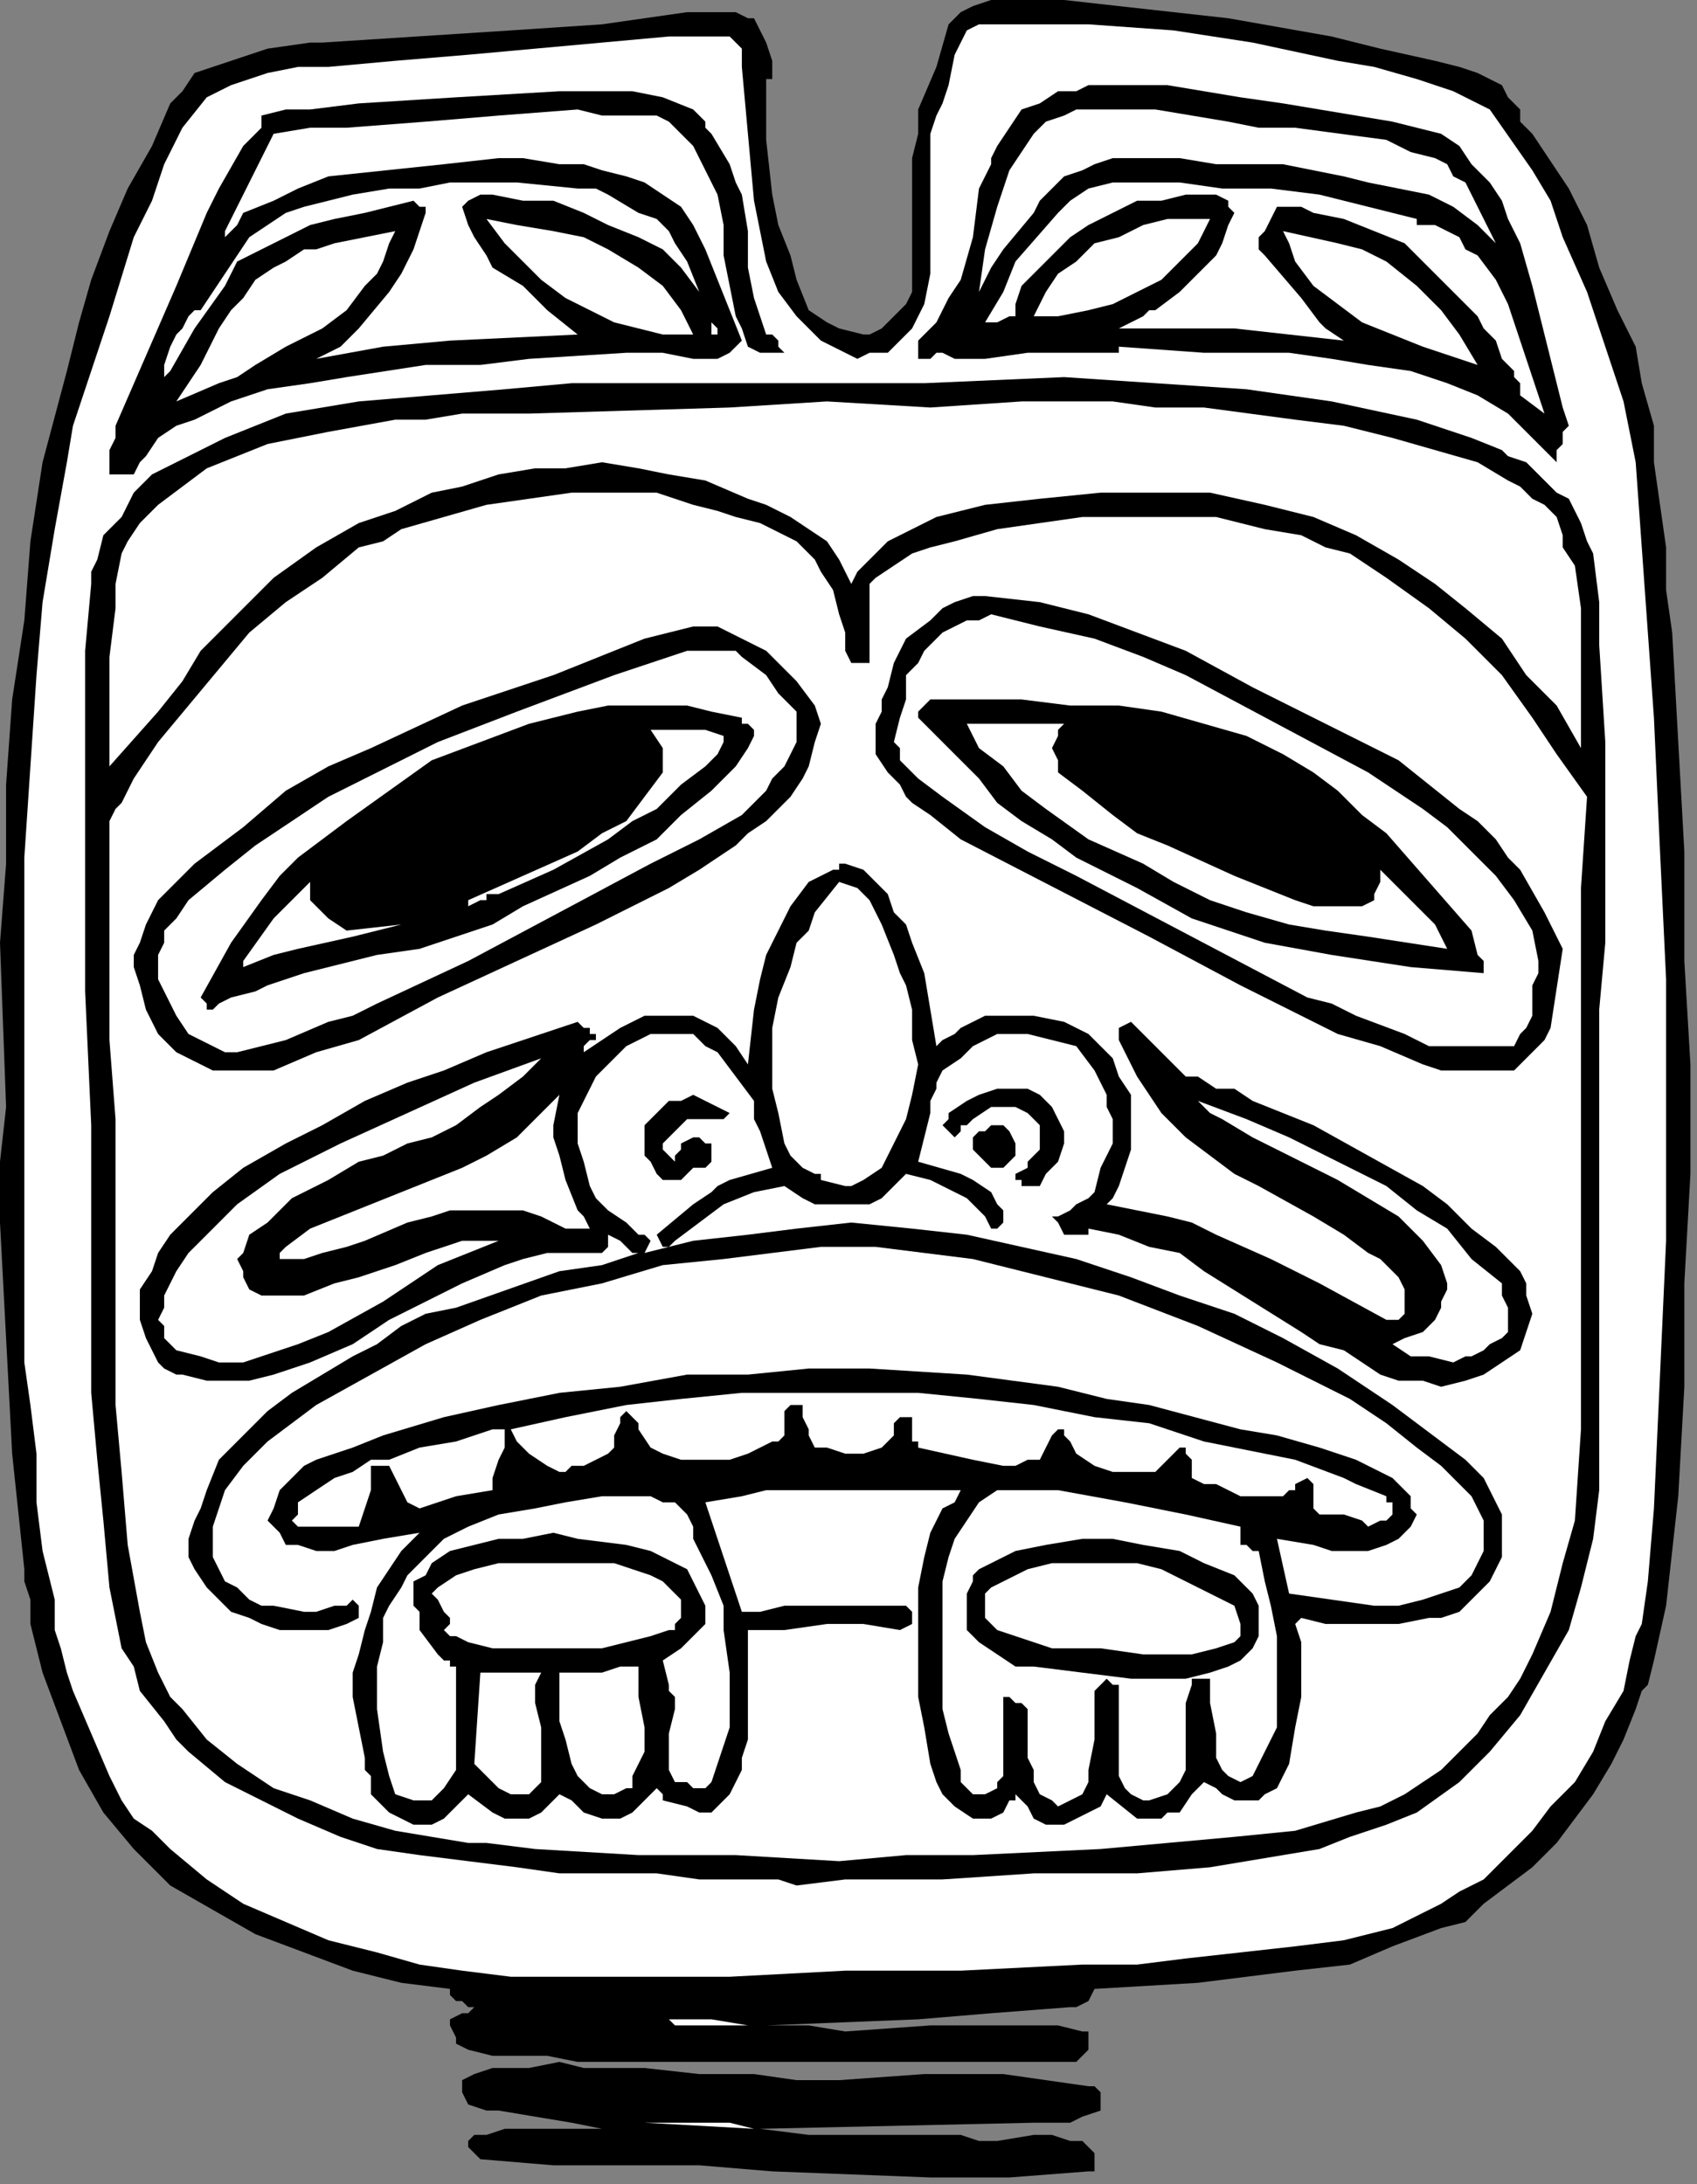
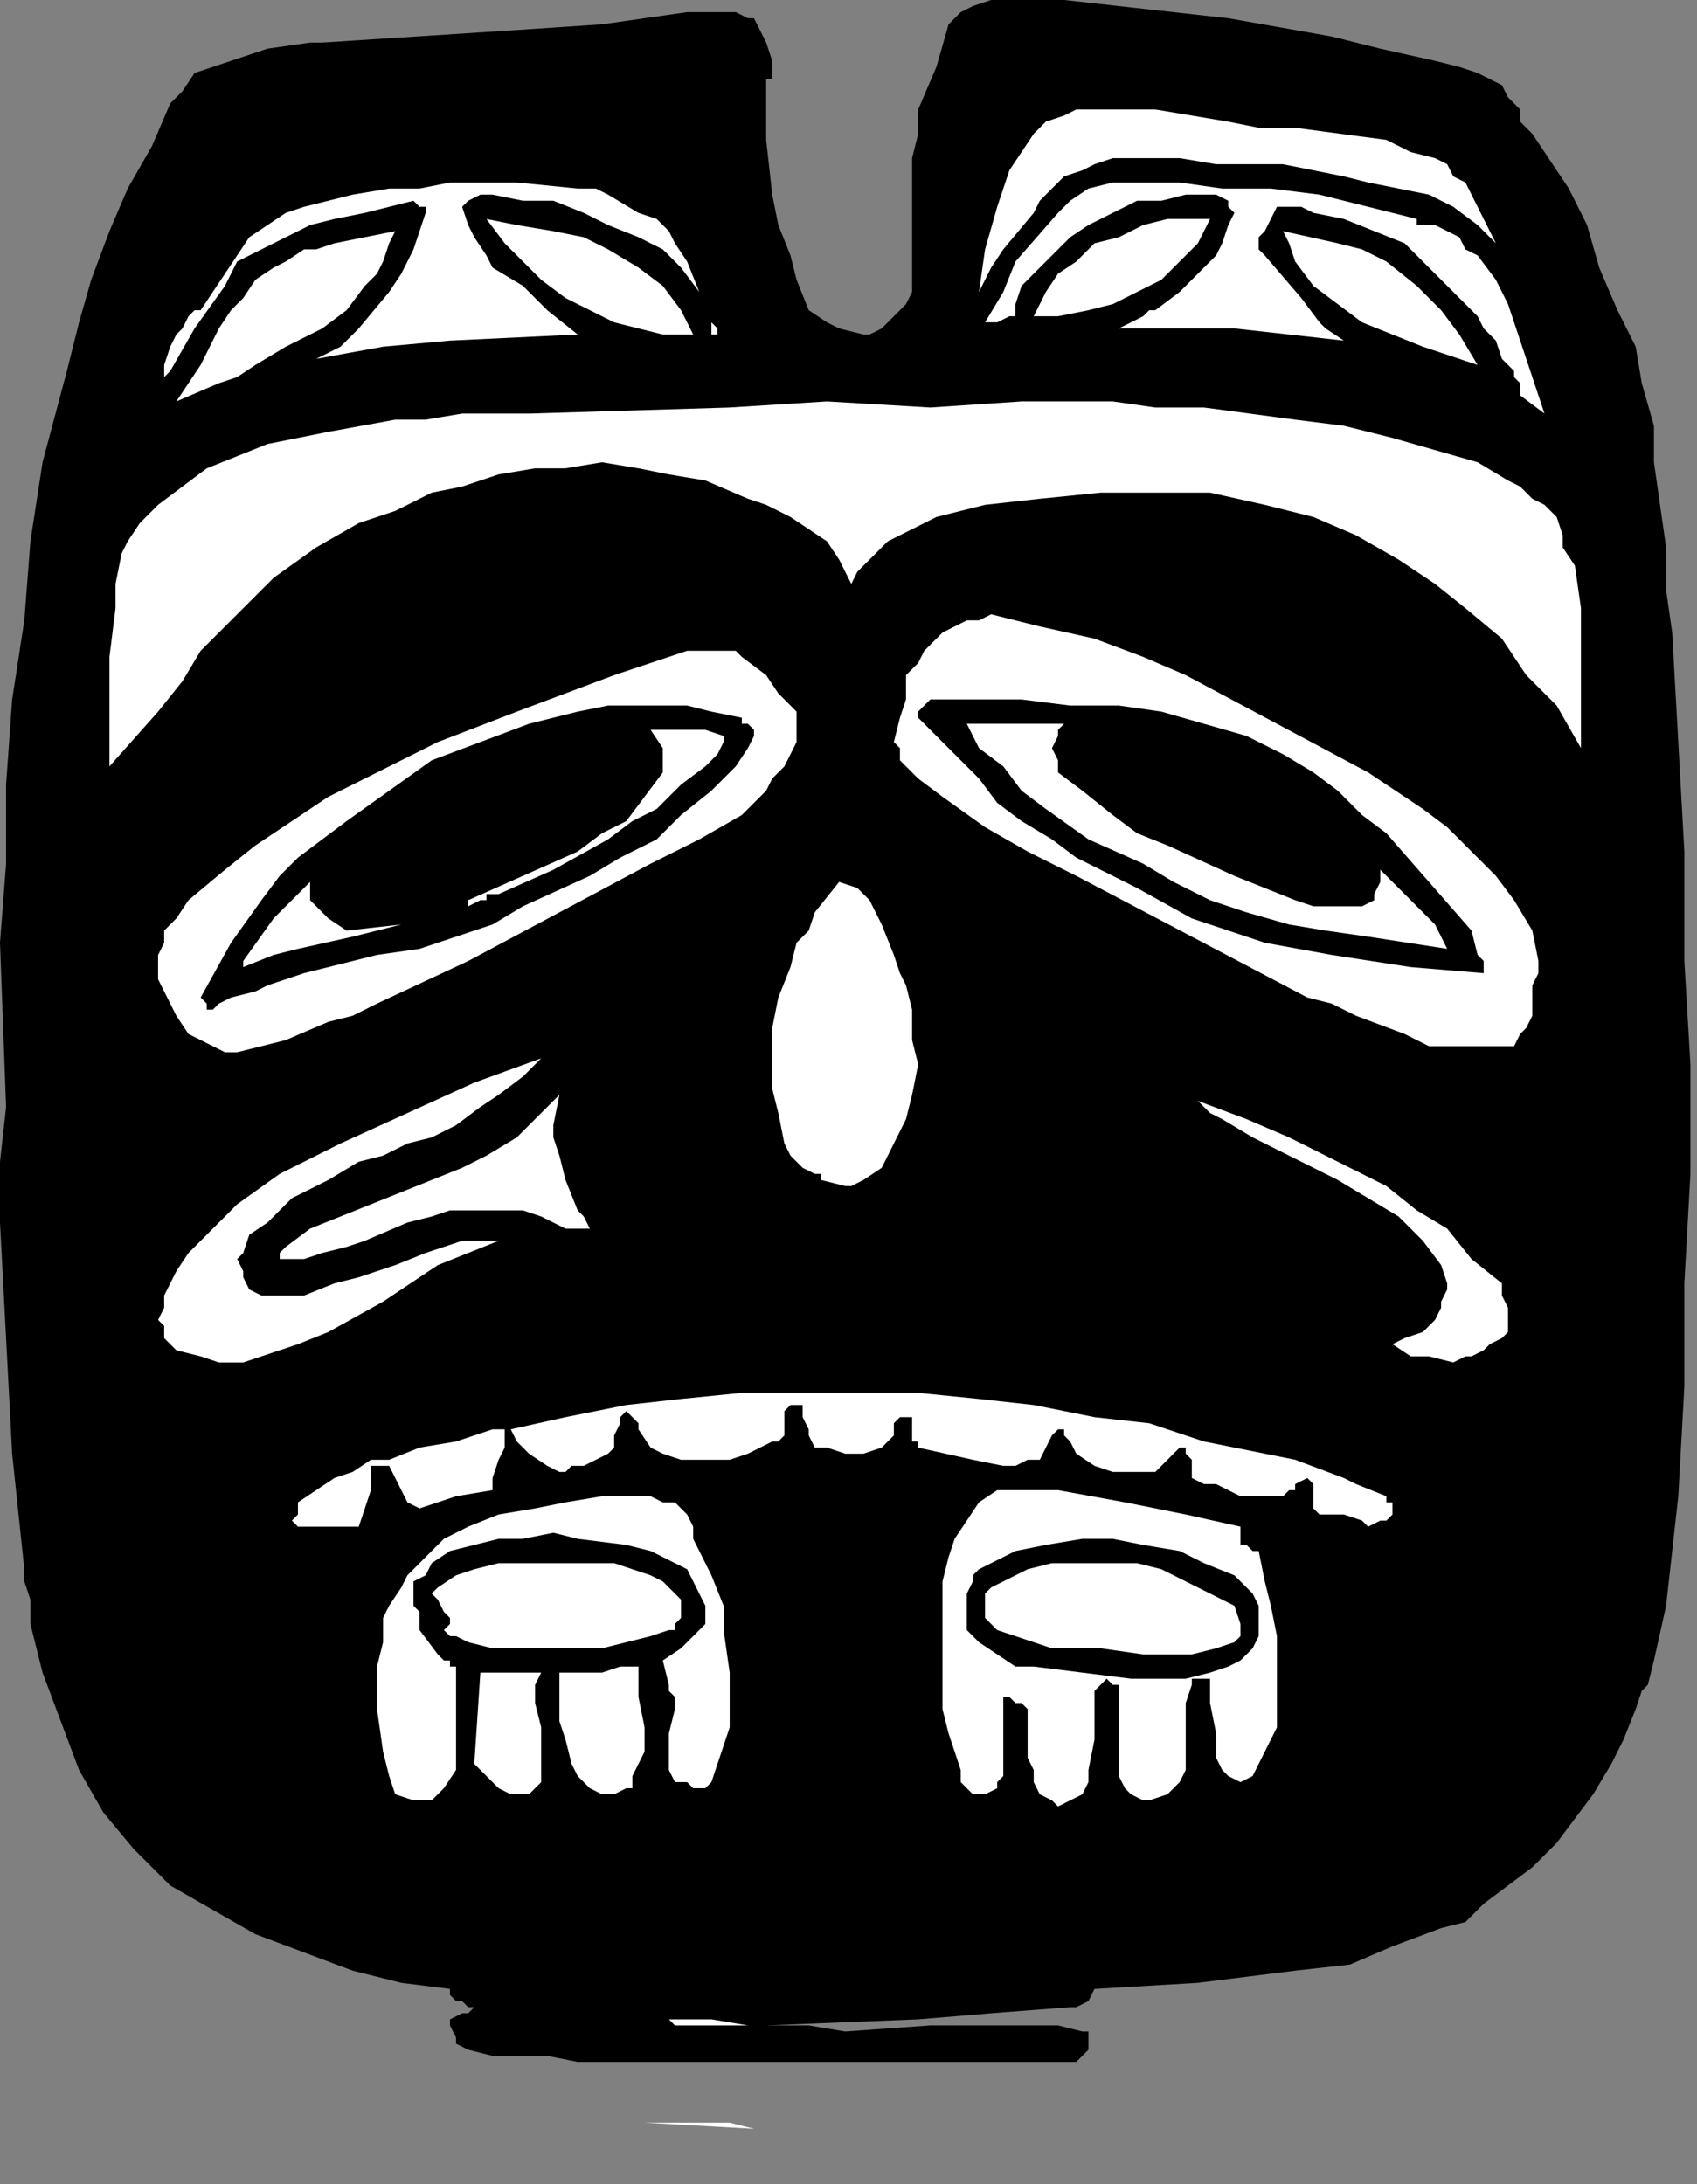
<svg xmlns="http://www.w3.org/2000/svg" xmlns:ns1="http://sodipodi.sourceforge.net/DTD/sodipodi-0.dtd" xmlns:ns2="http://www.inkscape.org/namespaces/inkscape" version="1.0" width="59.037mm" height="75.971mm" id="svg98" ns1:docname="CC003270.WMF">
  <rect width="100%" height="100%" fill="#808080" stroke="none" />
  <ns1:namedview pagecolor="#ffffff" bordercolor="#666666" borderopacity="1" objecttolerance="10" gridtolerance="10" guidetolerance="10" ns2:pageopacity="0" ns2:pageshadow="2" ns2:window-width="640" ns2:window-height="480" id="namedview100" />
  <defs id="defs6">
    <clipPath clipPathUnits="userSpaceOnUse" id="clipWmfPath1">
      <path d="M 0,0 L 223.067,0 L 223.067,287.067 L 0,287.067 z" id="path2" />
    </clipPath>
    <pattern id="WMFhbasepattern" patternUnits="userSpaceOnUse" width="6" height="6" x="0" y="0" />
  </defs>
  <path style="fill:#000000;fill-rule:nonzero;fill-opacity:1;stroke:none;" clip-path="url(#clipWmfPath1)" d="  M 188.687,7.996   L 191.885,8.796   L 194.284,9.596   L 195.883,10.395   L 197.482,11.195   L 198.281,12.794   L 199.881,14.393   L 199.881,15.993   L 200.68,16.792   L 201.48,17.592   L 203.079,19.991   L 204.678,22.39   L 206.277,24.788   L 208.675,29.586   L 210.274,35.184   L 212.673,40.781   L 215.071,45.579   L 215.871,50.377   L 217.47,55.974   L 217.47,60.772   L 219.069,71.967   L 219.069,77.564   L 219.869,83.161   L 220.668,97.555   L 221.468,111.948   L 221.468,126.341   L 222.267,139.935   L 222.267,154.328   L 221.468,168.722   L 221.468,182.315   L 220.668,196.709   L 219.869,203.905   L 219.069,211.102   L 217.47,218.299   L 216.67,221.497   L 215.871,222.297   L 215.071,224.696   L 213.472,228.694   L 211.873,231.892   L 209.475,235.89   L 207.076,239.089   L 204.678,242.287   L 201.48,245.486   L 195.083,250.284   L 192.685,252.683   L 189.487,253.482   L 183.091,255.881   L 177.494,258.28   L 170.298,259.08   L 163.902,259.879   L 157.506,260.679   L 143.914,261.479   L 143.114,263.078   L 141.515,263.877   L 140.716,263.877   L 130.322,264.677   L 120.728,265.477   L 100.74,266.276   L 106.336,266.276   L 111.134,267.076   L 122.327,266.276   L 132.721,266.276   L 137.518,266.276   L 139.117,266.276   L 142.315,267.076   L 143.114,267.076   L 143.114,267.876   L 143.114,269.475   L 142.315,270.274   L 141.515,271.074   L 139.117,271.074   L 136.718,271.074   L 134.32,271.074   L 104.737,271.074   L 75.955,271.074   L 71.957,270.274   L 68.759,270.274   L 64.761,270.274   L 61.563,269.475   L 59.964,268.675   L 59.964,267.876   L 59.165,266.276   L 59.165,265.477   L 59.165,265.477   L 60.764,264.677   L 61.563,264.677   L 62.363,263.877   L 61.563,263.877   L 60.764,263.078   L 59.964,263.078   L 59.165,262.278   L 59.165,261.479   L 52.768,260.679   L 46.372,259.08   L 39.976,256.681   L 33.58,254.282   L 27.983,251.083   L 22.387,247.885   L 17.589,243.087   L 13.592,238.289   L 10.394,232.692   L 7.995,226.295   L 5.597,219.898   L 4.797,216.699   L 3.998,213.501   L 3.998,211.902   L 3.998,210.302   L 3.198,207.903   L 3.198,206.304   L 1.599,191.111   L 0.8,175.918   L 0,160.725   L 0,152.729   L 0.8,145.532   L 0,123.942   L 0.8,113.547   L 0.8,103.152   L 1.599,91.957   L 3.198,81.562   L 3.998,71.167   L 5.597,60.772   L 8.795,48.777   L 10.394,42.38   L 11.993,36.783   L 14.391,30.386   L 16.79,24.788   L 19.988,19.191   L 22.387,13.594   L 23.986,11.994   L 25.585,9.596   L 27.983,8.796   L 30.382,7.996   L 32.78,7.197   L 35.179,6.397   L 40.776,5.597   L 42.375,5.597   L 67.16,3.998   L 79.153,3.199   L 90.346,1.599   L 91.945,1.599   L 93.544,1.599   L 96.742,1.599   L 98.341,2.399   L 99.141,2.399   L 99.94,3.998   L 100.74,5.597   L 101.539,7.996   L 101.539,8.796   L 101.539,9.596   L 101.539,10.395   L 100.74,10.395   L 100.74,18.391   L 101.539,25.588   L 102.339,29.586   L 103.938,33.584   L 104.737,36.783   L 106.336,40.781   L 108.735,42.38   L 110.334,43.18   L 113.532,43.98   L 114.332,43.98   L 115.931,43.18   L 117.53,41.581   L 119.129,39.981   L 119.928,38.382   L 119.928,35.983   L 119.928,31.186   L 119.928,27.187   L 119.928,23.989   L 119.928,20.79   L 120.728,17.592   L 120.728,14.393   L 123.126,8.796   L 124.725,3.199   L 126.324,1.599   L 127.924,0.8   L 130.322,0   L 132.721,0   L 139.916,0   L 147.112,0.8   L 161.503,2.399   L 175.095,4.798   L 181.492,6.397   L 188.687,7.996  z " id="path8" />
-   <path style="fill:#ffffff;fill-rule:nonzero;fill-opacity:1;stroke:none;" clip-path="url(#clipWmfPath1)" d="  M 175.895,7.996   L 180.692,8.796   L 186.289,10.395   L 191.086,11.994   L 195.883,14.393   L 201.48,22.39   L 203.878,26.388   L 205.477,31.186   L 208.675,38.382   L 211.074,45.579   L 213.472,52.775   L 215.071,60.772   L 217.47,94.356   L 218.27,111.948   L 219.069,128.74   L 219.069,146.332   L 219.069,163.124   L 218.27,180.716   L 217.47,198.308   L 216.67,207.903   L 215.871,213.501   L 215.071,215.1   L 214.272,218.299   L 213.472,222.297   L 211.074,226.295   L 209.475,230.293   L 207.076,234.291   L 203.878,237.49   L 201.48,240.688   L 195.083,247.085   L 191.885,248.684   L 189.487,250.284   L 186.289,251.883   L 183.091,253.482   L 176.694,255.082   L 170.298,255.881   L 163.103,256.681   L 155.907,257.48   L 149.511,258.28   L 142.315,258.28   L 126.324,259.08   L 111.134,259.08   L 95.943,259.879   L 79.952,259.879   L 73.556,259.879   L 67.16,259.879   L 60.764,259.08   L 55.167,258.28   L 49.57,256.681   L 43.174,255.082   L 37.578,252.683   L 31.981,250.284   L 27.184,247.085   L 22.387,243.087   L 19.988,240.688   L 17.589,239.089   L 15.99,236.69   L 14.391,233.492   L 9.594,222.297   L 8.795,219.898   L 7.995,216.699   L 7.196,214.3   L 7.196,212.701   L 7.196,210.302   L 5.597,203.905   L 4.797,197.508   L 4.797,191.111   L 3.998,184.714   L 3.198,179.117   L 3.198,173.519   L 3.198,161.525   L 3.198,148.731   L 3.198,137.536   L 3.198,125.542   L 3.198,112.748   L 3.998,100.753   L 4.797,88.759   L 5.597,79.163   L 7.196,69.568   L 8.795,60.772   L 9.594,55.974   L 11.193,51.176   L 14.391,41.581   L 17.589,31.186   L 19.988,26.388   L 21.587,21.59   L 23.986,16.792   L 27.184,12.794   L 30.382,11.195   L 35.179,9.596   L 39.177,8.796   L 43.174,8.796   L 51.969,7.996   L 61.563,7.197   L 79.153,5.597   L 87.947,4.798   L 91.146,4.798   L 95.943,4.798   L 96.742,5.597   L 96.742,5.597   L 97.542,6.397   L 97.542,7.996   L 97.542,8.796   L 98.341,17.592   L 99.141,26.388   L 99.94,30.386   L 100.74,34.384   L 102.339,38.382   L 104.737,41.581   L 107.136,43.98   L 107.935,44.779   L 109.535,45.579   L 111.134,46.378   L 112.733,47.178   L 114.332,46.378   L 116.73,46.378   L 118.329,44.779   L 119.928,43.18   L 120.728,41.581   L 121.527,39.981   L 122.327,35.983   L 122.327,31.985   L 122.327,23.189   L 122.327,19.191   L 122.327,17.592   L 123.126,15.193   L 123.926,13.594   L 124.725,11.195   L 125.525,7.197   L 126.324,5.597   L 127.124,3.998   L 128.723,3.199   L 130.322,3.199   L 131.122,3.199   L 137.518,3.199   L 143.114,3.199   L 154.308,3.998   L 164.702,5.597   L 175.895,7.996  z " id="path10" />
  <path style="fill:#000000;fill-rule:nonzero;fill-opacity:1;stroke:none;" clip-path="url(#clipWmfPath1)" d="  M 183.091,15.993   L 186.289,16.792   L 189.487,17.592   L 191.885,19.191   L 193.484,21.59   L 195.883,23.989   L 197.482,26.388   L 198.281,28.787   L 199.881,31.985   L 201.48,37.583   L 203.079,43.98   L 204.678,50.377   L 205.477,53.575   L 206.277,55.974   L 205.477,56.774   L 205.477,58.373   L 204.678,59.173   L 204.678,60.772   L 201.48,57.573   L 198.281,54.375   L 194.284,51.976   L 190.286,50.377   L 185.489,48.777   L 179.892,47.978   L 175.095,47.178   L 169.499,46.378   L 158.305,46.378   L 147.112,45.579   L 147.112,46.378   L 143.914,46.378   L 140.716,46.378   L 135.119,46.378   L 129.523,47.178   L 127.124,47.178   L 125.525,47.178   L 123.926,46.378   L 123.126,46.378   L 122.327,47.178   L 121.527,47.178   L 121.527,47.178   L 120.728,47.178   L 120.728,46.378   L 120.728,45.579   L 120.728,44.779   L 121.527,43.98   L 122.327,43.18   L 123.126,42.38   L 124.725,39.182   L 126.324,36.783   L 127.924,31.186   L 128.723,24.788   L 130.322,21.59   L 130.322,20.79   L 131.122,19.191   L 134.32,14.393   L 136.718,13.594   L 139.117,11.994   L 141.515,11.994   L 143.114,11.195   L 148.711,11.195   L 153.508,11.195   L 158.305,11.994   L 163.103,12.794   L 168.699,13.594   L 173.496,14.393   L 183.091,15.993  z " id="path12" />
  <path style="fill:#000000;fill-rule:nonzero;fill-opacity:1;stroke:none;" clip-path="url(#clipWmfPath1)" d="  M 93.544,17.592   L 95.943,21.59   L 96.742,23.989   L 97.542,25.588   L 98.341,30.386   L 98.341,35.184   L 99.141,39.182   L 100.74,43.98   L 101.539,43.98   L 102.339,44.779   L 102.339,45.579   L 103.138,46.378   L 102.339,46.378   L 101.539,46.378   L 100.74,46.378   L 99.94,46.378   L 98.341,45.579   L 97.542,43.18   L 96.742,41.581   L 95.943,37.583   L 95.143,33.584   L 95.143,29.586   L 94.344,25.588   L 92.745,22.39   L 91.945,20.79   L 91.146,19.191   L 89.546,17.592   L 87.947,15.993   L 86.348,15.193   L 84.749,15.193   L 81.551,15.193   L 79.153,15.193   L 75.955,14.393   L 65.561,15.193   L 55.967,15.993   L 45.573,16.792   L 40.776,16.792   L 35.978,17.592   L 34.379,20.79   L 32.78,23.989   L 31.181,27.187   L 29.582,30.386   L 29.582,31.186   L 29.582,31.186   L 31.181,29.586   L 31.981,27.987   L 35.978,26.388   L 39.177,24.788   L 43.174,23.189   L 58.365,21.59   L 65.561,20.79   L 68.759,20.79   L 73.556,21.59   L 76.754,21.59   L 79.153,22.39   L 82.351,23.189   L 84.749,23.989   L 87.148,25.588   L 89.546,27.187   L 91.146,29.586   L 92.745,32.785   L 97.542,44.779   L 95.943,46.378   L 94.344,47.178   L 92.745,47.178   L 91.146,47.178   L 87.148,46.378   L 84.749,46.378   L 83.95,46.378   L 82.351,46.378   L 69.558,47.178   L 63.162,47.978   L 55.967,47.978   L 45.573,49.577   L 40.776,50.377   L 35.179,51.176   L 30.382,52.775   L 25.585,55.174   L 23.186,55.974   L 20.788,57.573   L 19.189,59.972   L 18.389,60.772   L 17.589,62.371   L 17.589,62.371   L 15.99,62.371   L 14.391,62.371   L 14.391,61.571   L 14.391,60.772   L 14.391,59.972   L 14.391,59.173   L 15.191,57.573   L 15.191,55.974   L 23.186,37.583   L 27.184,27.987   L 28.783,24.788   L 31.981,19.191   L 33.58,17.592   L 34.379,16.792   L 34.379,15.993   L 34.379,15.193   L 37.578,14.393   L 40.776,14.393   L 47.172,13.594   L 59.964,12.794   L 73.556,11.994   L 80.752,11.994   L 83.15,11.994   L 87.148,12.794   L 91.146,14.393   L 92.745,15.993   L 92.745,16.792   L 93.544,17.592  z " id="path14" />
  <path style="fill:#ffffff;fill-rule:nonzero;fill-opacity:1;stroke:none;" clip-path="url(#clipWmfPath1)" d="  M 182.291,18.391   L 185.489,19.991   L 188.687,20.79   L 190.286,21.59   L 191.086,23.189   L 192.685,23.989   L 193.484,25.588   L 196.682,31.985   L 194.284,29.586   L 191.086,27.187   L 187.888,25.588   L 183.89,24.788   L 179.892,23.989   L 176.694,23.189   L 168.699,21.59   L 163.902,21.59   L 159.904,21.59   L 155.107,20.79   L 150.31,20.79   L 146.313,20.79   L 143.914,21.59   L 142.315,22.39   L 139.916,23.189   L 138.317,24.788   L 136.718,26.388   L 135.919,27.987   L 131.921,32.785   L 130.322,35.184   L 128.723,38.382   L 129.523,32.785   L 131.122,27.187   L 132.721,22.39   L 134.32,19.991   L 135.919,17.592   L 137.518,15.993   L 139.916,15.193   L 141.515,14.393   L 143.914,14.393   L 147.912,14.393   L 151.909,14.393   L 161.503,15.993   L 165.501,16.792   L 167.1,16.792   L 170.298,16.792   L 182.291,18.391  z " id="path16" />
  <path style="fill:#ffffff;fill-rule:nonzero;fill-opacity:1;stroke:none;" clip-path="url(#clipWmfPath1)" d="  M 186.289,28.787   L 186.289,29.586   L 187.088,29.586   L 188.687,29.586   L 190.286,30.386   L 191.885,31.186   L 192.685,32.785   L 194.284,33.584   L 196.682,36.783   L 198.281,39.981   L 200.68,47.178   L 203.079,54.375   L 199.881,51.976   L 199.881,51.176   L 199.881,50.377   L 199.081,49.577   L 199.081,48.777   L 197.482,47.178   L 196.682,44.779   L 195.083,43.18   L 194.284,41.581   L 191.086,38.382   L 187.888,35.184   L 184.69,31.985   L 176.694,28.787   L 172.697,27.987   L 171.098,27.187   L 167.9,27.187   L 167.1,28.787   L 166.301,30.386   L 165.501,31.186   L 165.501,31.985   L 165.501,32.785   L 166.301,33.584   L 171.098,39.182   L 173.496,42.38   L 174.296,43.18   L 176.694,44.779   L 169.499,43.98   L 162.303,43.18   L 147.112,43.18   L 148.711,42.38   L 150.31,41.581   L 151.11,40.781   L 151.909,40.781   L 155.107,38.382   L 156.706,36.783   L 158.305,35.184   L 159.904,33.584   L 160.704,31.985   L 161.503,29.586   L 162.303,27.987   L 161.503,27.187   L 161.503,26.388   L 159.904,25.588   L 155.907,25.588   L 152.709,26.388   L 149.511,26.388   L 146.313,27.987   L 143.114,29.586   L 140.716,31.186   L 138.317,33.584   L 135.919,35.983   L 135.119,36.783   L 134.32,37.583   L 133.52,39.981   L 133.52,41.581   L 132.721,41.581   L 131.122,42.38   L 129.523,42.38   L 131.921,38.382   L 133.52,34.384   L 139.117,27.987   L 139.916,27.187   L 140.716,26.388   L 143.114,24.788   L 146.313,23.989   L 148.711,23.989   L 155.107,23.989   L 160.704,24.788   L 167.1,24.788   L 173.496,25.588   L 179.892,27.187   L 183.091,27.987   L 186.289,28.787  z " id="path18" />
  <path style="fill:#ffffff;fill-rule:nonzero;fill-opacity:1;stroke:none;" clip-path="url(#clipWmfPath1)" d="  M 90.346,34.384   L 91.945,38.382   L 89.546,35.184   L 87.148,32.785   L 83.95,31.186   L 79.952,29.586   L 76.754,27.987   L 72.757,26.388   L 68.759,26.388   L 64.761,25.588   L 63.962,25.588   L 63.962,25.588   L 63.162,25.588   L 61.563,26.388   L 60.764,27.187   L 61.563,29.586   L 62.363,31.186   L 63.962,33.584   L 64.761,35.184   L 68.759,37.583   L 71.957,40.781   L 75.955,43.98   L 59.165,44.779   L 50.37,45.579   L 41.575,47.178   L 43.174,46.378   L 44.773,45.579   L 47.172,43.18   L 51.169,38.382   L 52.768,35.983   L 54.368,32.785   L 55.167,30.386   L 55.967,27.987   L 55.967,27.187   L 55.167,27.187   L 55.167,27.187   L 54.368,26.388   L 47.971,27.987   L 43.974,28.787   L 40.776,29.586   L 37.578,31.186   L 34.379,32.785   L 31.181,34.384   L 30.382,35.983   L 29.582,37.583   L 25.585,43.18   L 22.387,48.777   L 21.587,49.577   L 21.587,48.777   L 21.587,47.978   L 22.387,45.579   L 23.186,43.98   L 23.986,43.18   L 24.785,41.581   L 25.585,40.781   L 26.384,40.781   L 29.582,35.983   L 31.181,33.584   L 32.78,31.186   L 35.179,29.586   L 37.578,27.987   L 39.976,27.187   L 43.174,26.388   L 46.372,25.588   L 51.169,24.788   L 55.167,24.788   L 59.165,23.989   L 67.959,23.989   L 75.955,24.788   L 78.353,24.788   L 79.952,25.588   L 83.95,27.987   L 86.348,28.787   L 87.947,30.386   L 88.747,31.985   L 90.346,34.384  z " id="path20" />
  <path style="fill:#ffffff;fill-rule:nonzero;fill-opacity:1;stroke:none;" clip-path="url(#clipWmfPath1)" d="  M 159.105,28.787   L 157.506,31.985   L 155.107,34.384   L 152.709,36.783   L 149.511,38.382   L 146.313,39.981   L 143.114,40.781   L 139.117,41.581   L 135.919,41.581   L 136.718,39.981   L 137.518,38.382   L 139.117,35.983   L 141.515,34.384   L 143.914,31.985   L 147.112,31.186   L 150.31,29.586   L 153.508,28.787   L 156.706,28.787   L 159.105,28.787  z " id="path22" />
  <path style="fill:#ffffff;fill-rule:nonzero;fill-opacity:1;stroke:none;" clip-path="url(#clipWmfPath1)" d="  M 91.146,43.98   L 87.148,43.98   L 83.95,43.18   L 80.752,42.38   L 77.554,40.781   L 74.356,39.182   L 71.157,36.783   L 68.759,34.384   L 66.36,31.985   L 63.962,28.787   L 67.959,29.586   L 72.757,30.386   L 76.754,31.186   L 79.952,32.785   L 83.95,35.184   L 87.148,37.583   L 89.546,40.781   L 90.346,42.38   L 91.146,43.98  z " id="path24" />
  <path style="fill:#ffffff;fill-rule:nonzero;fill-opacity:1;stroke:none;" clip-path="url(#clipWmfPath1)" d="  M 51.969,30.386   L 51.169,31.985   L 50.37,34.384   L 49.57,35.983   L 47.971,37.583   L 45.573,40.781   L 42.375,43.18   L 37.578,45.579   L 33.58,47.978   L 31.181,49.577   L 28.783,50.377   L 23.186,52.775   L 26.384,47.978   L 28.783,43.18   L 30.382,40.781   L 31.981,39.182   L 33.58,36.783   L 35.978,35.184   L 37.578,34.384   L 39.976,32.785   L 41.575,32.785   L 43.974,31.985   L 47.971,31.186   L 51.969,30.386  z " id="path26" />
  <path style="fill:#ffffff;fill-rule:nonzero;fill-opacity:1;stroke:none;" clip-path="url(#clipWmfPath1)" d="  M 182.291,34.384   L 186.289,37.583   L 189.487,40.781   L 191.885,43.98   L 194.284,47.978   L 187.088,45.579   L 183.091,43.98   L 179.093,42.38   L 175.895,39.981   L 172.697,37.583   L 170.298,34.384   L 169.499,31.985   L 168.699,30.386   L 175.895,31.985   L 179.093,32.785   L 180.692,33.584   L 182.291,34.384  z " id="path28" />
  <path style="fill:#ffffff;fill-rule:nonzero;fill-opacity:1;stroke:none;" clip-path="url(#clipWmfPath1)" d="  M 94.344,43.98   L 93.544,43.98   L 93.544,42.38   L 94.344,43.18   L 94.344,43.98  z " id="path30" />
  <path style="fill:#000000;fill-rule:nonzero;fill-opacity:1;stroke:none;" clip-path="url(#clipWmfPath1)" d="  M 186.289,55.174   L 193.484,57.573   L 197.482,59.173   L 198.281,59.972   L 200.68,60.772   L 203.079,63.171   L 204.678,64.77   L 206.277,65.57   L 207.076,67.169   L 207.876,68.768   L 208.675,71.167   L 209.475,72.766   L 210.274,79.163   L 210.274,84.761   L 211.074,97.555   L 211.074,111.148   L 211.074,123.942   L 210.274,132.738   L 210.274,141.534   L 210.274,159.126   L 210.274,177.518   L 210.274,195.909   L 209.475,202.306   L 208.675,205.505   L 207.876,208.703   L 206.277,214.3   L 203.079,219.898   L 199.881,225.495   L 195.883,230.293   L 191.885,234.291   L 186.289,238.289   L 182.291,239.889   L 177.494,241.488   L 173.496,243.087   L 168.699,243.887   L 159.105,245.486   L 149.511,246.286   L 142.315,246.286   L 135.919,246.286   L 123.926,247.085   L 111.134,247.085   L 104.737,247.885   L 102.339,247.085   L 98.341,247.085   L 91.945,247.085   L 86.348,246.286   L 73.556,246.286   L 67.959,245.486   L 61.563,244.686   L 55.167,243.887   L 49.57,243.087   L 44.773,241.488   L 39.177,239.089   L 34.379,236.69   L 29.582,234.291   L 24.785,230.293   L 23.186,228.694   L 21.587,226.295   L 18.389,222.297   L 17.589,219.098   L 15.99,216.699   L 15.191,212.701   L 14.391,208.703   L 13.592,199.907   L 12.792,191.911   L 11.993,183.115   L 11.993,165.523   L 11.993,156.727   L 11.993,147.931   L 11.193,130.339   L 11.193,112.748   L 11.193,94.356   L 11.193,85.56   L 11.993,76.764   L 11.993,75.165   L 12.792,73.566   L 13.592,70.367   L 15.99,67.968   L 17.589,64.77   L 19.988,62.371   L 23.186,60.772   L 26.384,59.173   L 29.582,57.573   L 33.58,55.974   L 37.578,54.375   L 42.375,53.575   L 47.172,52.775   L 56.766,51.976   L 66.36,51.176   L 75.155,50.377   L 83.95,50.377   L 103.138,50.377   L 121.527,50.377   L 139.916,49.577   L 151.909,50.377   L 163.902,51.176   L 175.095,52.775   L 186.289,55.174  z " id="path32" />
  <path style="fill:#ffffff;fill-rule:nonzero;fill-opacity:1;stroke:none;" clip-path="url(#clipWmfPath1)" d="  M 194.284,60.772   L 198.281,63.171   L 199.881,63.97   L 201.48,65.57   L 203.079,66.369   L 204.678,67.968   L 205.477,70.367   L 205.477,71.967   L 207.076,74.365   L 207.876,79.963   L 207.876,86.36   L 207.876,98.354   L 204.678,92.757   L 200.68,88.759   L 197.482,83.961   L 192.685,79.963   L 188.687,76.764   L 183.89,73.566   L 178.293,70.367   L 172.697,67.968   L 166.301,66.369   L 159.105,64.77   L 151.909,64.77   L 144.714,64.77   L 136.718,65.57   L 129.523,66.369   L 123.126,67.968   L 119.928,69.568   L 116.73,71.167   L 114.332,73.566   L 112.733,75.165   L 111.933,76.764   L 110.334,73.566   L 108.735,71.167   L 106.336,69.568   L 103.938,67.968   L 100.74,66.369   L 98.341,65.57   L 92.745,63.171   L 87.947,62.371   L 83.95,61.571   L 79.153,60.772   L 74.356,61.571   L 70.358,61.571   L 65.561,62.371   L 60.764,63.97   L 56.766,64.77   L 51.969,67.169   L 49.57,67.968   L 47.172,68.768   L 41.575,71.967   L 35.978,75.965   L 31.181,80.762   L 26.384,85.56   L 23.986,89.558   L 20.788,93.557   L 14.391,100.753   L 14.391,86.36   L 15.191,79.963   L 15.191,76.764   L 15.99,72.766   L 16.79,71.167   L 18.389,68.768   L 20.788,66.369   L 23.986,63.97   L 27.184,61.571   L 31.181,59.972   L 35.179,58.373   L 39.177,57.573   L 43.174,56.774   L 51.969,55.174   L 55.967,55.174   L 60.764,54.375   L 69.558,54.375   L 95.943,53.575   L 108.735,52.775   L 122.327,53.575   L 134.32,52.775   L 146.313,52.775   L 151.909,53.575   L 158.305,53.575   L 170.298,55.174   L 176.694,55.974   L 183.091,57.573   L 188.687,59.173   L 194.284,60.772  z " id="path34" />
-   <path style="fill:#ffffff;fill-rule:nonzero;fill-opacity:1;stroke:none;" clip-path="url(#clipWmfPath1)" d="  M 99.94,68.768   L 103.138,70.367   L 104.737,71.167   L 107.136,73.566   L 107.935,75.165   L 109.535,77.564   L 110.334,80.762   L 111.134,83.161   L 111.134,85.56   L 111.933,87.16   L 111.933,87.16   L 112.733,87.16   L 113.532,87.16   L 114.332,87.16   L 114.332,86.36   L 114.332,86.36   L 114.332,84.761   L 114.332,83.161   L 114.332,79.963   L 114.332,77.564   L 114.332,76.764   L 115.131,75.965   L 117.53,74.365   L 119.928,72.766   L 122.327,71.967   L 125.525,71.167   L 131.122,69.568   L 136.718,68.768   L 142.315,67.968   L 148.711,67.968   L 154.308,67.968   L 159.904,67.968   L 166.301,69.568   L 171.098,70.367   L 174.296,71.967   L 177.494,72.766   L 182.291,75.965   L 187.888,79.963   L 192.685,83.961   L 197.482,88.759   L 201.48,94.356   L 204.678,99.154   L 208.675,104.751   L 207.876,116.746   L 207.876,127.941   L 207.876,151.929   L 207.876,175.918   L 207.876,187.913   L 207.076,199.907   L 205.477,205.505   L 203.878,211.902   L 201.48,217.499   L 199.881,220.697   L 198.281,223.096   L 195.883,225.495   L 194.284,227.894   L 189.487,232.692   L 187.088,234.291   L 184.69,235.89   L 181.492,237.49   L 178.293,238.289   L 170.298,240.688   L 162.303,241.488   L 153.508,242.287   L 144.714,243.087   L 127.924,243.887   L 119.129,243.887   L 110.334,244.686   L 96.742,243.887   L 83.95,243.887   L 70.358,243.087   L 63.962,242.287   L 61.563,242.287   L 56.766,241.488   L 51.969,240.688   L 46.372,239.089   L 40.776,236.69   L 35.978,235.091   L 33.58,233.492   L 31.181,231.892   L 27.184,228.694   L 23.986,224.696   L 22.387,223.096   L 20.788,219.898   L 19.189,215.9   L 18.389,211.902   L 16.79,203.106   L 15.99,193.51   L 15.191,184.714   L 15.191,165.523   L 15.191,156.727   L 15.191,152.729   L 15.191,147.132   L 14.391,136.736   L 14.391,127.141   L 14.391,107.95   L 15.191,106.351   L 15.99,105.551   L 16.79,103.952   L 17.589,102.352   L 20.788,97.555   L 24.785,92.757   L 28.783,87.959   L 32.78,83.161   L 37.578,79.163   L 42.375,75.965   L 47.172,71.967   L 50.37,71.167   L 52.768,69.568   L 58.365,67.968   L 63.962,66.369   L 69.558,65.57   L 75.155,64.77   L 80.752,64.77   L 86.348,64.77   L 91.146,66.369   L 94.344,67.169   L 96.742,67.968   L 99.94,68.768  z " id="path36" />
  <path style="fill:#000000;fill-rule:nonzero;fill-opacity:1;stroke:none;" clip-path="url(#clipWmfPath1)" d="  M 155.907,85.56   L 164.702,90.358   L 174.296,95.156   L 179.093,97.555   L 183.89,99.954   L 187.888,103.152   L 191.885,106.351   L 194.284,107.95   L 196.682,110.349   L 198.281,112.748   L 199.881,114.347   L 203.079,119.944   L 205.477,124.742   L 203.878,135.137   L 203.079,136.736   L 201.48,138.336   L 199.081,140.735   L 195.883,140.735   L 192.685,140.735   L 189.487,140.735   L 187.088,139.935   L 181.492,137.536   L 175.895,135.937   L 163.103,129.54   L 151.11,123.143   L 126.324,110.349   L 122.327,107.15   L 119.928,105.551   L 119.129,104.751   L 118.329,103.152   L 116.73,101.553   L 115.131,99.154   L 115.131,95.955   L 115.131,95.156   L 115.931,93.557   L 115.931,91.957   L 116.73,90.358   L 117.53,87.16   L 118.329,85.56   L 119.129,83.961   L 122.327,81.562   L 123.926,79.963   L 125.525,79.163   L 127.924,78.364   L 129.523,78.364   L 136.718,79.163   L 143.114,80.762   L 149.511,83.161   L 155.907,85.56  z " id="path38" />
  <path style="fill:#ffffff;fill-rule:nonzero;fill-opacity:1;stroke:none;" clip-path="url(#clipWmfPath1)" d="  M 179.892,101.553   L 187.088,106.351   L 190.286,108.749   L 193.484,111.948   L 196.682,115.147   L 199.081,118.345   L 201.48,122.343   L 202.279,126.341   L 202.279,127.941   L 201.48,129.54   L 201.48,132.738   L 201.48,133.538   L 200.68,135.137   L 199.881,135.937   L 199.081,137.536   L 195.083,137.536   L 191.885,137.536   L 187.888,137.536   L 184.69,135.937   L 178.293,133.538   L 175.095,131.939   L 171.897,131.139   L 141.515,115.147   L 135.119,111.948   L 129.523,108.749   L 123.926,104.751   L 120.728,102.352   L 118.329,99.954   L 118.329,98.354   L 117.53,97.555   L 118.329,94.356   L 119.129,91.957   L 119.129,88.759   L 120.728,87.16   L 121.527,85.56   L 122.327,84.761   L 123.926,83.161   L 125.525,82.362   L 127.124,81.562   L 128.723,81.562   L 130.322,80.762   L 136.718,82.362   L 143.914,83.961   L 150.31,86.36   L 155.907,88.759   L 167.9,95.156   L 179.892,101.553  z " id="path40" />
  <path style="fill:#000000;fill-rule:nonzero;fill-opacity:1;stroke:none;" clip-path="url(#clipWmfPath1)" d="  M 107.935,95.156   L 107.136,97.555   L 106.336,100.753   L 105.537,102.352   L 103.938,104.751   L 102.339,106.351   L 100.74,107.95   L 98.341,109.549   L 96.742,111.148   L 91.945,114.347   L 87.947,116.746   L 83.15,119.145   L 78.353,121.544   L 67.959,126.341   L 57.566,131.139   L 47.172,136.736   L 41.575,138.336   L 35.978,140.735   L 32.78,140.735   L 29.582,140.735   L 27.983,140.735   L 26.384,139.935   L 24.785,139.135   L 23.186,138.336   L 20.788,135.937   L 19.189,132.738   L 18.389,129.54   L 17.589,127.141   L 17.589,125.542   L 18.389,123.942   L 19.189,121.544   L 20.788,118.345   L 23.186,115.946   L 25.585,113.547   L 28.783,111.148   L 31.981,108.749   L 37.578,103.952   L 43.174,100.753   L 48.771,98.354   L 60.764,92.757   L 72.757,88.759   L 84.749,83.961   L 87.947,83.161   L 91.146,82.362   L 92.745,82.362   L 94.344,82.362   L 95.943,83.161   L 97.542,83.961   L 100.74,85.56   L 103.138,87.959   L 104.737,89.558   L 107.136,92.757   L 107.935,95.156  z " id="path42" />
  <path style="fill:#ffffff;fill-rule:nonzero;fill-opacity:1;stroke:none;" clip-path="url(#clipWmfPath1)" d="  M 104.737,93.557   L 104.737,95.156   L 104.737,97.555   L 103.938,99.154   L 103.138,100.753   L 101.539,102.352   L 100.74,103.952   L 97.542,107.15   L 91.945,110.349   L 85.549,113.547   L 73.556,119.944   L 61.563,126.341   L 49.57,131.939   L 46.372,133.538   L 43.174,134.338   L 37.578,136.736   L 34.379,137.536   L 31.181,138.336   L 29.582,138.336   L 27.983,137.536   L 26.384,136.736   L 24.785,135.937   L 23.186,133.538   L 22.387,131.939   L 21.587,130.339   L 20.788,128.74   L 20.788,127.141   L 20.788,125.542   L 21.587,123.942   L 21.587,122.343   L 23.186,120.744   L 24.785,118.345   L 29.582,114.347   L 33.58,111.148   L 38.377,107.95   L 43.174,104.751   L 47.971,102.352   L 57.566,97.555   L 67.959,93.557   L 80.752,88.759   L 87.947,86.36   L 90.346,85.56   L 95.143,85.56   L 96.742,85.56   L 97.542,86.36   L 100.74,88.759   L 102.339,91.158   L 104.737,93.557  z " id="path44" />
  <path style="fill:#000000;fill-rule:nonzero;fill-opacity:1;stroke:none;" clip-path="url(#clipWmfPath1)" d="  M 168.699,99.154   L 172.697,101.553   L 175.895,103.952   L 179.093,107.15   L 182.291,109.549   L 187.888,115.946   L 193.484,122.343   L 194.284,125.542   L 195.083,126.341   L 195.083,127.141   L 195.083,127.941   L 185.489,127.141   L 175.095,125.542   L 166.301,123.942   L 161.503,122.343   L 156.706,120.744   L 149.511,116.746   L 141.515,112.748   L 138.317,110.349   L 134.32,107.95   L 131.122,105.551   L 128.723,102.352   L 124.725,98.354   L 120.728,94.356   L 120.728,93.557   L 121.527,92.757   L 122.327,91.957   L 134.32,91.957   L 140.716,92.757   L 147.112,92.757   L 152.709,93.557   L 158.305,95.156   L 163.902,96.755   L 168.699,99.154  z " id="path46" />
  <path style="fill:#000000;fill-rule:nonzero;fill-opacity:1;stroke:none;" clip-path="url(#clipWmfPath1)" d="  M 97.542,94.356   L 97.542,95.156   L 98.341,95.156   L 99.141,95.955   L 99.141,96.755   L 98.341,98.354   L 96.742,100.753   L 93.544,103.952   L 89.546,107.15   L 86.348,110.349   L 81.551,112.748   L 77.554,115.147   L 68.759,119.145   L 64.761,121.544   L 59.964,123.143   L 55.167,124.742   L 49.57,125.542   L 39.976,127.941   L 35.179,129.54   L 33.58,130.339   L 30.382,131.139   L 28.783,131.939   L 27.983,132.738   L 27.184,132.738   L 27.184,131.939   L 26.384,131.139   L 30.382,123.942   L 34.379,118.345   L 36.778,115.147   L 39.177,112.748   L 42.375,110.349   L 45.573,107.95   L 51.169,103.952   L 56.766,99.954   L 63.162,97.555   L 69.558,95.156   L 72.757,94.356   L 75.955,93.557   L 79.952,92.757   L 83.15,92.757   L 86.348,92.757   L 90.346,92.757   L 93.544,93.557   L 97.542,94.356  z " id="path48" />
  <path style="fill:#ffffff;fill-rule:nonzero;fill-opacity:1;stroke:none;" clip-path="url(#clipWmfPath1)" d="  M 139.916,95.156   L 139.117,95.955   L 139.117,96.755   L 138.317,98.354   L 139.117,99.954   L 139.117,101.553   L 142.315,103.952   L 146.313,107.15   L 149.511,109.549   L 153.508,111.148   L 162.303,115.147   L 170.298,118.345   L 172.697,119.145   L 175.095,119.145   L 178.293,119.145   L 179.093,119.145   L 180.692,118.345   L 180.692,117.545   L 181.492,115.946   L 181.492,114.347   L 186.289,119.145   L 188.687,121.544   L 190.286,124.742   L 179.892,123.143   L 174.296,122.343   L 169.499,121.544   L 163.902,119.944   L 159.105,118.345   L 154.308,115.946   L 150.31,113.547   L 143.114,110.349   L 137.518,106.351   L 134.32,103.952   L 131.921,100.753   L 128.723,98.354   L 127.124,95.156   L 133.52,95.156   L 136.718,95.156   L 137.518,95.156   L 139.916,95.156  z " id="path50" />
  <path style="fill:#ffffff;fill-rule:nonzero;fill-opacity:1;stroke:none;" clip-path="url(#clipWmfPath1)" d="  M 95.143,96.755   L 95.143,97.555   L 94.344,99.154   L 93.544,99.954   L 92.745,100.753   L 89.546,103.152   L 86.348,106.351   L 83.15,107.95   L 79.952,110.349   L 72.757,114.347   L 65.561,117.545   L 64.761,117.545   L 63.962,117.545   L 63.962,118.345   L 63.162,118.345   L 61.563,119.145   L 61.563,118.345   L 68.759,115.147   L 75.955,111.948   L 79.153,109.549   L 82.351,107.95   L 84.749,104.751   L 87.148,101.553   L 87.148,99.954   L 87.148,98.354   L 85.549,95.955   L 90.346,95.955   L 92.745,95.955   L 95.143,96.755  z " id="path52" />
  <path style="fill:#000000;fill-rule:nonzero;fill-opacity:1;stroke:none;" clip-path="url(#clipWmfPath1)" d="  M 121.527,127.941   L 122.327,132.738   L 123.126,137.536   L 123.926,136.736   L 125.525,135.937   L 126.324,135.137   L 127.924,134.338   L 129.523,133.538   L 131.921,133.538   L 133.52,133.538   L 135.919,133.538   L 139.916,134.338   L 143.114,135.937   L 144.714,137.536   L 146.313,139.135   L 147.112,141.534   L 148.711,143.933   L 148.711,146.332   L 148.711,148.731   L 148.711,151.13   L 147.912,153.529   L 147.112,155.928   L 146.313,157.527   L 145.513,158.326   L 149.511,159.126   L 153.508,159.926   L 156.706,160.725   L 159.904,162.325   L 167.1,165.523   L 173.496,168.722   L 182.291,173.519   L 183.091,173.519   L 183.89,173.519   L 184.69,172.72   L 184.69,171.92   L 184.69,171.121   L 184.69,169.521   L 183.89,167.922   L 181.492,165.523   L 179.892,164.723   L 176.694,162.325   L 172.697,159.926   L 165.501,155.928   L 162.303,154.328   L 159.105,151.929   L 155.907,149.531   L 152.709,146.332   L 151.11,143.933   L 149.511,141.534   L 147.112,136.736   L 147.112,135.937   L 147.112,135.137   L 148.711,134.338   L 150.31,135.937   L 151.909,137.536   L 153.508,139.135   L 155.107,140.735   L 155.907,141.534   L 157.506,141.534   L 159.904,143.134   L 162.303,143.134   L 164.702,144.733   L 172.697,147.931   L 179.892,151.929   L 187.088,155.928   L 190.286,158.326   L 193.484,161.525   L 196.682,163.924   L 198.281,165.523   L 199.881,167.122   L 200.68,168.722   L 200.68,170.321   L 201.48,172.72   L 200.68,175.119   L 199.881,177.518   L 197.482,179.117   L 195.083,180.716   L 192.685,181.516   L 189.487,182.315   L 187.088,181.516   L 183.89,181.516   L 181.492,180.716   L 176.694,177.518   L 173.496,176.718   L 171.098,175.119   L 164.702,171.121   L 158.305,167.122   L 155.107,164.723   L 151.11,163.924   L 147.112,162.325   L 143.114,161.525   L 143.114,162.325   L 142.315,162.325   L 142.315,162.325   L 141.515,162.325   L 140.716,162.325   L 139.916,162.325   L 139.117,160.725   L 139.117,160.725   L 138.317,159.926   L 139.117,159.926   L 140.716,159.126   L 141.515,158.326   L 143.114,157.527   L 143.914,156.727   L 144.714,153.529   L 146.313,150.33   L 146.313,148.731   L 146.313,147.132   L 145.513,145.532   L 145.513,143.933   L 143.914,140.735   L 141.515,137.536   L 138.317,136.736   L 135.119,135.937   L 132.721,135.937   L 131.122,135.937   L 129.523,136.736   L 127.924,137.536   L 126.324,139.135   L 123.926,140.735   L 123.126,142.334   L 123.126,143.134   L 122.327,144.733   L 122.327,146.332   L 120.728,152.729   L 126.324,154.328   L 127.924,155.128   L 130.322,156.727   L 131.122,158.326   L 131.921,159.126   L 131.921,159.926   L 131.921,160.725   L 131.122,161.525   L 130.322,161.525   L 129.523,159.926   L 127.924,158.326   L 127.124,157.527   L 125.525,156.727   L 122.327,155.128   L 119.129,154.328   L 117.53,155.928   L 115.931,157.527   L 114.332,158.326   L 111.933,158.326   L 109.535,158.326   L 107.136,158.326   L 105.537,157.527   L 103.138,155.928   L 99.141,156.727   L 95.143,158.326   L 91.945,160.725   L 88.747,163.124   L 87.947,163.924   L 87.148,163.924   L 86.348,162.325   L 91.146,158.326   L 93.544,156.727   L 94.344,155.928   L 95.943,155.128   L 101.539,153.529   L 99.94,148.731   L 99.141,147.132   L 99.141,144.733   L 96.742,141.534   L 94.344,138.336   L 92.745,137.536   L 91.146,135.937   L 88.747,135.937   L 87.148,135.937   L 85.549,135.937   L 83.95,136.736   L 82.351,137.536   L 80.752,139.135   L 78.353,141.534   L 76.754,144.733   L 75.955,146.332   L 75.955,148.731   L 75.955,150.33   L 76.754,152.729   L 77.554,155.928   L 78.353,157.527   L 79.952,159.126   L 82.351,160.725   L 83.95,162.325   L 84.749,162.325   L 85.549,163.124   L 84.749,164.723   L 91.146,163.124   L 98.341,162.325   L 104.737,161.525   L 111.933,160.725   L 119.928,161.525   L 127.124,162.325   L 134.32,163.924   L 141.515,165.523   L 148.711,167.922   L 155.107,170.321   L 162.303,172.72   L 168.699,175.918   L 175.895,179.916   L 183.091,184.714   L 189.487,189.512   L 192.685,191.911   L 195.083,194.31   L 196.682,197.508   L 197.482,199.108   L 197.482,199.907   L 197.482,201.506   L 197.482,203.106   L 197.482,204.705   L 196.682,206.304   L 195.883,207.903   L 194.284,209.503   L 193.484,210.302   L 191.885,211.902   L 189.487,212.701   L 187.888,212.701   L 183.89,213.501   L 177.494,213.501   L 174.296,213.501   L 171.098,212.701   L 170.298,213.501   L 171.098,215.9   L 171.098,218.299   L 171.098,223.096   L 170.298,227.095   L 169.499,231.892   L 168.699,233.492   L 167.9,235.091   L 166.301,235.89   L 165.501,236.69   L 163.902,236.69   L 162.303,236.69   L 160.704,235.89   L 159.904,235.091   L 158.305,234.291   L 156.706,235.89   L 155.107,238.289   L 153.508,238.289   L 152.709,239.089   L 151.11,239.089   L 149.511,239.089   L 145.513,235.89   L 144.714,237.49   L 143.114,238.289   L 139.916,239.889   L 137.518,239.889   L 135.919,239.089   L 135.119,237.49   L 133.52,235.89   L 133.52,236.69   L 132.721,236.69   L 131.921,238.289   L 130.322,239.089   L 128.723,239.089   L 128.723,239.089   L 127.924,239.089   L 125.525,237.49   L 123.926,235.89   L 123.126,234.291   L 122.327,231.892   L 121.527,227.095   L 120.728,223.096   L 120.728,215.9   L 120.728,211.902   L 120.728,208.703   L 121.527,204.705   L 122.327,201.506   L 123.926,198.308   L 125.525,197.508   L 126.324,195.909   L 126.324,195.909   L 108.735,195.909   L 100.74,195.909   L 97.542,196.709   L 92.745,197.508   L 95.143,204.705   L 97.542,211.902   L 99.94,211.902   L 103.138,211.102   L 107.935,211.102   L 118.329,211.102   L 119.129,211.102   L 119.928,211.902   L 119.928,212.701   L 119.928,213.501   L 118.329,214.3   L 113.532,213.501   L 108.735,213.501   L 103.138,214.3   L 98.341,214.3   L 98.341,219.098   L 98.341,223.896   L 98.341,228.694   L 97.542,231.093   L 97.542,232.692   L 95.943,235.89   L 95.143,236.69   L 94.344,237.49   L 93.544,238.289   L 91.945,238.289   L 90.346,237.49   L 87.148,236.69   L 87.148,235.89   L 86.348,235.091   L 85.549,235.89   L 83.95,237.49   L 83.15,238.289   L 81.551,239.089   L 79.153,239.089   L 76.754,238.289   L 75.155,236.69   L 73.556,235.89   L 72.757,236.69   L 71.157,238.289   L 69.558,239.089   L 67.959,239.089   L 66.36,239.089   L 64.761,238.289   L 61.563,235.89   L 59.964,237.49   L 58.365,239.089   L 56.766,239.889   L 55.167,239.889   L 54.368,239.889   L 52.768,239.089   L 51.169,238.289   L 50.37,237.49   L 48.771,235.89   L 48.771,234.291   L 48.771,233.492   L 47.971,232.692   L 47.971,231.093   L 46.372,223.096   L 46.372,219.898   L 47.172,217.499   L 47.971,214.3   L 48.771,211.902   L 49.57,208.703   L 51.169,206.304   L 52.768,203.905   L 55.167,201.506   L 50.37,202.306   L 46.372,203.106   L 43.974,203.905   L 41.575,203.905   L 39.177,203.106   L 37.578,203.106   L 36.778,201.506   L 35.978,200.707   L 35.179,199.907   L 35.978,198.308   L 36.778,195.909   L 38.377,194.31   L 39.976,192.71   L 41.575,191.911   L 46.372,190.312   L 50.37,188.712   L 58.365,186.313   L 65.561,184.714   L 73.556,183.115   L 81.551,182.315   L 90.346,180.716   L 98.341,180.716   L 106.336,179.916   L 114.332,179.916   L 127.124,180.716   L 139.117,182.315   L 145.513,183.915   L 151.11,184.714   L 163.103,187.913   L 167.9,188.712   L 173.496,190.312   L 178.293,191.911   L 183.091,194.31   L 185.489,196.709   L 185.489,198.308   L 186.289,199.108   L 185.489,200.707   L 184.69,201.506   L 183.89,202.306   L 182.291,203.106   L 179.892,203.905   L 177.494,203.905   L 175.095,203.905   L 172.697,203.106   L 167.9,202.306   L 169.499,209.503   L 175.095,210.302   L 180.692,211.102   L 183.89,211.102   L 187.088,210.302   L 189.487,209.503   L 191.885,208.703   L 193.484,207.104   L 194.284,205.505   L 195.083,203.905   L 195.083,201.506   L 195.083,199.907   L 194.284,198.308   L 193.484,196.709   L 191.885,195.109   L 189.487,192.71   L 186.289,190.312   L 182.291,187.113   L 177.494,183.915   L 167.9,179.117   L 157.506,174.319   L 147.112,170.321   L 140.716,168.722   L 134.32,167.122   L 127.924,165.523   L 121.527,164.723   L 115.131,163.924   L 107.935,163.924   L 101.539,164.723   L 95.143,165.523   L 87.148,166.323   L 79.153,168.722   L 71.157,170.321   L 63.162,173.519   L 55.967,176.718   L 48.771,180.716   L 41.575,184.714   L 35.179,189.512   L 31.981,192.71   L 29.582,195.909   L 28.783,198.308   L 27.983,200.707   L 27.983,202.306   L 27.983,204.705   L 28.783,206.304   L 29.582,207.903   L 31.181,208.703   L 32.78,210.302   L 34.379,211.102   L 35.978,211.102   L 39.976,211.902   L 41.575,211.902   L 43.974,211.102   L 45.573,211.102   L 46.372,210.302   L 47.172,211.102   L 47.172,211.902   L 47.172,211.902   L 47.172,212.701   L 45.573,213.501   L 43.174,214.3   L 41.575,214.3   L 39.177,214.3   L 36.778,214.3   L 34.379,213.501   L 32.78,212.701   L 30.382,211.902   L 28.783,210.302   L 27.184,208.703   L 25.585,206.304   L 24.785,204.705   L 24.785,202.306   L 25.585,199.907   L 26.384,198.308   L 27.184,195.909   L 28.783,191.911   L 31.981,188.712   L 35.179,185.514   L 38.377,183.115   L 42.375,180.716   L 46.372,178.317   L 49.57,176.718   L 52.768,174.319   L 55.967,172.72   L 59.964,171.92   L 73.556,167.122   L 79.153,166.323   L 81.551,165.523   L 83.95,164.723   L 83.15,164.723   L 82.351,163.924   L 81.551,163.124   L 79.952,162.325   L 79.952,163.924   L 79.153,164.723   L 77.554,164.723   L 76.754,164.723   L 74.356,164.723   L 72.757,164.723   L 71.957,164.723   L 68.759,165.523   L 66.36,166.323   L 60.764,168.722   L 55.967,171.121   L 51.169,173.519   L 46.372,176.718   L 40.776,179.117   L 35.978,180.716   L 32.78,181.516   L 29.582,181.516   L 27.184,181.516   L 23.986,180.716   L 23.186,180.716   L 21.587,179.916   L 20.788,179.117   L 19.988,177.518   L 19.189,175.918   L 18.389,173.519   L 18.389,171.92   L 18.389,169.521   L 19.988,167.122   L 20.788,164.723   L 22.387,162.325   L 23.986,160.725   L 27.983,156.727   L 31.981,153.529   L 37.578,150.33   L 42.375,147.931   L 47.971,144.733   L 53.568,142.334   L 58.365,140.735   L 63.962,138.336   L 75.955,134.338   L 76.754,135.137   L 77.554,135.137   L 77.554,135.937   L 78.353,135.937   L 78.353,136.736   L 77.554,136.736   L 76.754,137.536   L 76.754,138.336   L 79.153,136.736   L 81.551,135.137   L 84.749,133.538   L 85.549,133.538   L 87.148,133.538   L 89.546,133.538   L 91.146,133.538   L 92.745,134.338   L 94.344,135.137   L 96.742,137.536   L 98.341,139.935   L 99.141,132.738   L 99.94,128.74   L 100.74,125.542   L 102.339,122.343   L 103.938,119.145   L 106.336,115.946   L 109.535,114.347   L 110.334,114.347   L 110.334,113.547   L 111.134,113.547   L 111.134,113.547   L 113.532,114.347   L 115.131,115.946   L 116.73,117.545   L 117.53,119.944   L 119.129,121.544   L 119.928,123.942   L 121.527,127.941  z " id="path54" />
  <path style="fill:#ffffff;fill-rule:nonzero;fill-opacity:1;stroke:none;" clip-path="url(#clipWmfPath1)" d="  M 119.129,129.54   L 119.928,132.738   L 119.928,136.736   L 120.728,139.935   L 119.928,143.933   L 119.129,147.132   L 117.53,150.33   L 115.931,153.529   L 113.532,155.128   L 111.933,155.928   L 111.134,155.928   L 107.935,155.128   L 107.935,154.328   L 107.136,154.328   L 105.537,153.529   L 105.537,153.529   L 103.938,151.929   L 103.138,150.33   L 102.339,146.332   L 101.539,143.134   L 101.539,139.135   L 101.539,135.137   L 102.339,131.139   L 103.938,127.141   L 104.737,123.942   L 106.336,122.343   L 107.136,119.944   L 110.334,115.946   L 112.733,116.746   L 114.332,118.345   L 115.131,119.944   L 115.931,121.544   L 117.53,125.542   L 118.329,127.941   L 119.129,129.54  z " id="path56" />
  <path style="fill:#ffffff;fill-rule:nonzero;fill-opacity:1;stroke:none;" clip-path="url(#clipWmfPath1)" d="  M 40.776,118.345   L 41.575,119.145   L 43.174,120.744   L 45.573,122.343   L 52.768,121.544   L 55.967,120.744   L 59.165,119.145   L 55.967,120.744   L 52.768,121.544   L 46.372,123.143   L 39.177,124.742   L 35.978,125.542   L 31.981,127.141   L 31.981,126.341   L 35.978,120.744   L 38.377,118.345   L 40.776,115.946   L 40.776,118.345  z " id="path58" />
  <path style="fill:#ffffff;fill-rule:nonzero;fill-opacity:1;stroke:none;" clip-path="url(#clipWmfPath1)" d="  M 71.157,139.135   L 68.759,141.534   L 65.561,143.933   L 63.162,145.532   L 59.964,147.931   L 56.766,149.531   L 53.568,150.33   L 50.37,151.929   L 47.172,152.729   L 43.174,155.128   L 38.377,157.527   L 36.778,159.126   L 35.179,160.725   L 32.78,162.325   L 31.981,164.723   L 31.181,165.523   L 31.981,167.122   L 31.981,167.922   L 32.78,169.521   L 34.379,170.321   L 35.978,170.321   L 38.377,170.321   L 39.976,170.321   L 43.974,168.722   L 47.172,167.922   L 51.969,166.323   L 55.967,164.723   L 58.365,163.924   L 60.764,163.124   L 63.162,163.124   L 65.561,163.124   L 61.563,164.723   L 57.566,166.323   L 50.37,171.121   L 43.174,175.119   L 39.177,176.718   L 34.379,178.317   L 31.981,179.117   L 28.783,179.117   L 26.384,178.317   L 23.186,177.518   L 22.387,176.718   L 21.587,175.918   L 21.587,174.319   L 20.788,173.519   L 21.587,171.92   L 21.587,170.321   L 23.186,167.122   L 24.785,164.723   L 27.184,162.325   L 28.783,160.725   L 31.181,158.326   L 36.778,154.328   L 44.773,150.33   L 53.568,146.332   L 62.363,142.334   L 71.157,139.135  z " id="path60" />
  <path style="fill:#000000;fill-rule:nonzero;fill-opacity:1;stroke:none;" clip-path="url(#clipWmfPath1)" d="  M 138.317,145.532   L 139.117,147.132   L 139.916,148.731   L 139.916,150.33   L 139.117,152.729   L 137.518,154.328   L 136.718,155.928   L 136.718,155.928   L 135.119,155.928   L 134.32,155.928   L 134.32,155.128   L 133.52,155.128   L 133.52,154.328   L 135.119,153.529   L 135.119,152.729   L 136.718,151.13   L 136.718,149.531   L 136.718,147.931   L 136.718,147.931   L 135.919,147.132   L 135.119,146.332   L 133.52,145.532   L 131.921,145.532   L 130.322,145.532   L 127.924,147.132   L 127.124,147.931   L 126.324,147.931   L 126.324,148.731   L 125.525,149.531   L 124.725,148.731   L 124.725,148.731   L 123.926,147.931   L 124.725,147.132   L 124.725,146.332   L 127.124,144.733   L 128.723,143.933   L 131.122,143.134   L 133.52,143.134   L 135.119,143.134   L 136.718,143.933   L 138.317,145.532  z " id="path62" />
  <path style="fill:#ffffff;fill-rule:nonzero;fill-opacity:1;stroke:none;" clip-path="url(#clipWmfPath1)" d="  M 75.955,159.126   L 76.754,159.926   L 77.554,161.525   L 75.955,161.525   L 74.356,161.525   L 72.757,160.725   L 71.157,159.926   L 68.759,159.126   L 65.561,159.126   L 62.363,159.126   L 59.165,159.126   L 56.766,159.926   L 53.568,160.725   L 47.971,163.124   L 45.573,163.924   L 42.375,164.723   L 39.976,165.523   L 36.778,165.523   L 36.778,165.523   L 36.778,164.723   L 37.578,163.924   L 40.776,161.525   L 44.773,159.926   L 52.768,156.727   L 56.766,155.128   L 60.764,153.529   L 63.962,151.929   L 67.959,149.531   L 73.556,143.933   L 72.757,147.931   L 72.757,149.531   L 73.556,151.929   L 74.356,155.128   L 75.955,159.126  z " id="path64" />
-   <path style="fill:#000000;fill-rule:nonzero;fill-opacity:1;stroke:none;" clip-path="url(#clipWmfPath1)" d="  M 95.943,146.332   L 95.143,147.132   L 95.143,147.132   L 93.544,147.132   L 92.745,147.132   L 91.945,147.132   L 91.146,147.132   L 90.346,147.132   L 89.546,147.931   L 87.947,149.531   L 87.148,150.33   L 87.148,151.13   L 87.947,151.929   L 88.747,152.729   L 88.747,151.929   L 89.546,151.13   L 89.546,150.33   L 91.146,149.531   L 91.945,149.531   L 92.745,150.33   L 93.544,150.33   L 93.544,151.13   L 93.544,151.929   L 93.544,152.729   L 92.745,153.529   L 91.945,153.529   L 91.146,153.529   L 91.146,153.529   L 90.346,154.328   L 90.346,154.328   L 89.546,155.128   L 88.747,155.128   L 87.148,155.128   L 86.348,154.328   L 85.549,152.729   L 84.749,151.929   L 84.749,150.33   L 84.749,147.931   L 85.549,147.132   L 87.148,145.532   L 87.947,144.733   L 89.546,144.733   L 91.146,143.933   L 92.745,144.733   L 94.344,145.532   L 95.943,146.332  z " id="path66" />
  <path style="fill:#ffffff;fill-rule:nonzero;fill-opacity:1;stroke:none;" clip-path="url(#clipWmfPath1)" d="  M 182.291,155.928   L 186.289,159.126   L 190.286,161.525   L 193.484,165.523   L 197.482,168.722   L 197.482,170.321   L 198.281,171.92   L 198.281,173.519   L 198.281,175.119   L 197.482,175.918   L 195.883,176.718   L 195.083,177.518   L 193.484,178.317   L 192.685,178.317   L 191.086,179.117   L 187.888,178.317   L 186.289,178.317   L 185.489,178.317   L 183.091,176.718   L 184.69,175.918   L 187.088,175.119   L 188.687,173.519   L 189.487,171.92   L 189.487,171.121   L 190.286,169.521   L 190.286,168.722   L 189.487,166.323   L 187.088,163.124   L 183.89,159.926   L 179.892,157.527   L 175.895,155.128   L 172.697,153.529   L 164.702,149.531   L 160.704,147.132   L 159.105,146.332   L 157.506,144.733   L 163.902,147.132   L 169.499,149.531   L 175.895,152.729   L 182.291,155.928  z " id="path68" />
  <path style="fill:#000000;fill-rule:nonzero;fill-opacity:1;stroke:none;" clip-path="url(#clipWmfPath1)" d="  M 133.52,150.33   L 133.52,151.13   L 133.52,151.929   L 132.721,152.729   L 131.921,153.529   L 131.122,153.529   L 130.322,153.529   L 129.523,152.729   L 127.924,151.13   L 127.924,150.33   L 127.924,149.531   L 128.723,148.731   L 129.523,148.731   L 130.322,147.931   L 131.921,147.931   L 132.721,148.731   L 133.52,150.33  z " id="path70" />
  <path style="fill:#ffffff;fill-rule:nonzero;fill-opacity:1;stroke:none;" clip-path="url(#clipWmfPath1)" d="  M 158.305,189.512   L 170.298,191.911   L 176.694,194.31   L 178.293,195.109   L 182.291,196.709   L 182.291,197.508   L 183.091,197.508   L 183.091,198.308   L 183.091,199.108   L 182.291,199.907   L 181.492,199.907   L 179.892,200.707   L 179.093,199.907   L 176.694,199.108   L 175.095,199.108   L 173.496,199.108   L 172.697,198.308   L 172.697,197.508   L 172.697,196.709   L 172.697,195.909   L 172.697,195.109   L 171.897,194.31   L 170.298,195.109   L 170.298,195.909   L 169.499,195.909   L 168.699,196.709   L 167.1,196.709   L 165.501,196.709   L 163.103,196.709   L 159.904,195.109   L 158.305,195.109   L 156.706,194.31   L 156.706,192.71   L 156.706,191.911   L 155.907,191.111   L 155.907,190.312   L 155.107,190.312   L 154.308,191.111   L 153.508,191.911   L 152.709,192.71   L 151.909,193.51   L 149.511,193.51   L 146.313,193.51   L 143.914,192.71   L 141.515,191.111   L 140.716,189.512   L 139.916,188.712   L 139.916,187.913   L 139.117,187.913   L 138.317,188.712   L 137.518,190.312   L 136.718,191.911   L 135.119,191.911   L 133.52,192.71   L 131.921,192.71   L 127.924,191.911   L 120.728,190.312   L 120.728,189.512   L 119.928,189.512   L 119.928,187.913   L 119.928,186.313   L 119.129,186.313   L 118.329,186.313   L 117.53,187.113   L 117.53,188.712   L 116.73,189.512   L 115.931,190.312   L 113.532,191.111   L 111.134,191.111   L 108.735,190.312   L 107.136,190.312   L 106.336,188.712   L 106.336,187.913   L 105.537,186.313   L 105.537,184.714   L 104.737,184.714   L 103.938,184.714   L 103.138,185.514   L 103.138,187.113   L 103.138,188.712   L 102.339,189.512   L 101.539,189.512   L 98.341,191.111   L 95.943,191.911   L 93.544,191.911   L 91.945,191.911   L 89.546,191.911   L 87.148,191.111   L 85.549,190.312   L 83.95,187.913   L 83.95,187.113   L 83.15,186.313   L 82.351,185.514   L 81.551,186.313   L 81.551,187.113   L 80.752,188.712   L 80.752,190.312   L 79.952,191.111   L 79.952,191.111   L 76.754,192.71   L 75.155,192.71   L 74.356,193.51   L 73.556,193.51   L 71.957,192.71   L 69.558,191.111   L 67.959,189.512   L 67.16,187.913   L 74.356,186.313   L 82.351,184.714   L 89.546,183.915   L 97.542,183.115   L 105.537,183.115   L 112.733,183.115   L 120.728,183.115   L 128.723,183.915   L 135.919,184.714   L 143.914,186.313   L 151.11,187.113   L 158.305,189.512  z " id="path72" />
  <path style="fill:#ffffff;fill-rule:nonzero;fill-opacity:1;stroke:none;" clip-path="url(#clipWmfPath1)" d="  M 66.36,187.913   L 66.36,190.312   L 65.561,191.911   L 64.761,194.31   L 64.761,195.909   L 59.964,196.709   L 55.167,198.308   L 53.568,197.508   L 52.768,195.909   L 51.969,194.31   L 51.169,192.71   L 50.37,192.71   L 49.57,192.71   L 48.771,192.71   L 48.771,193.51   L 48.771,194.31   L 48.771,195.109   L 48.771,195.909   L 47.172,200.707   L 44.773,200.707   L 42.375,200.707   L 40.776,200.707   L 39.177,200.707   L 38.377,199.907   L 39.177,199.108   L 39.177,197.508   L 41.575,195.909   L 43.974,194.31   L 46.372,193.51   L 48.771,191.911   L 51.169,191.911   L 55.167,190.312   L 59.964,189.512   L 64.761,187.913   L 66.36,187.913  z " id="path74" />
  <path style="fill:#ffffff;fill-rule:nonzero;fill-opacity:1;stroke:none;" clip-path="url(#clipWmfPath1)" d="  M 163.103,200.707   L 163.103,201.506   L 163.103,202.306   L 163.103,203.106   L 163.103,203.106   L 163.902,203.106   L 164.702,203.905   L 165.501,203.905   L 166.301,207.903   L 167.1,211.102   L 167.9,215.1   L 167.9,219.098   L 167.9,223.096   L 167.9,227.095   L 166.301,230.293   L 164.702,233.492   L 163.103,234.291   L 161.503,233.492   L 160.704,232.692   L 159.904,231.093   L 159.904,229.493   L 159.904,227.894   L 159.105,223.896   L 159.105,222.297   L 159.105,220.697   L 158.305,220.697   L 158.305,220.697   L 157.506,220.697   L 156.706,220.697   L 156.706,221.497   L 155.907,223.896   L 155.907,225.495   L 155.907,230.293   L 155.907,232.692   L 155.107,234.291   L 153.508,235.89   L 151.11,236.69   L 150.31,236.69   L 148.711,235.89   L 147.912,235.091   L 147.112,233.492   L 147.112,231.093   L 147.112,227.894   L 147.112,224.696   L 147.112,221.497   L 146.313,221.497   L 145.513,220.697   L 144.714,221.497   L 143.914,222.297   L 143.914,225.495   L 143.914,228.694   L 143.114,232.692   L 143.114,234.291   L 142.315,235.89   L 140.716,236.69   L 139.117,237.49   L 138.317,236.69   L 136.718,235.89   L 135.919,234.291   L 135.919,232.692   L 135.119,231.093   L 135.119,227.894   L 135.119,224.696   L 134.32,223.896   L 133.52,223.896   L 132.721,223.096   L 131.921,223.096   L 131.921,223.096   L 131.921,225.495   L 131.921,227.894   L 131.921,231.093   L 131.921,231.892   L 131.921,233.492   L 131.122,234.291   L 131.122,235.091   L 129.523,235.89   L 127.924,235.89   L 127.124,235.091   L 126.324,234.291   L 126.324,232.692   L 125.525,230.293   L 124.725,227.894   L 123.926,224.696   L 123.926,222.297   L 123.926,215.9   L 123.926,210.302   L 123.926,207.903   L 124.725,204.705   L 125.525,202.306   L 127.124,199.907   L 128.723,197.508   L 131.122,195.909   L 135.119,195.909   L 139.117,195.909   L 147.912,197.508   L 155.907,199.108   L 163.103,200.707  z " id="path76" />
  <path style="fill:#ffffff;fill-rule:nonzero;fill-opacity:1;stroke:none;" clip-path="url(#clipWmfPath1)" d="  M 91.146,200.707   L 91.146,202.306   L 91.945,203.905   L 93.544,207.104   L 95.143,211.102   L 95.143,212.701   L 95.143,214.3   L 95.943,219.898   L 95.943,224.696   L 95.943,227.095   L 95.143,229.493   L 94.344,231.892   L 93.544,234.291   L 92.745,235.091   L 91.146,235.091   L 90.346,234.291   L 88.747,234.291   L 87.947,232.692   L 87.947,231.093   L 87.947,229.493   L 87.947,227.894   L 88.747,224.696   L 88.747,223.096   L 87.947,222.297   L 87.947,221.497   L 87.148,218.299   L 89.546,216.699   L 91.146,215.1   L 92.745,213.501   L 92.745,211.902   L 92.745,211.102   L 91.945,209.503   L 91.146,207.903   L 90.346,206.304   L 88.747,205.505   L 85.549,203.905   L 82.351,203.106   L 75.955,202.306   L 72.757,201.506   L 68.759,202.306   L 65.561,202.306   L 62.363,203.106   L 59.165,203.905   L 56.766,205.505   L 55.967,207.104   L 54.368,207.903   L 54.368,209.503   L 54.368,211.102   L 55.167,211.902   L 55.167,212.701   L 55.167,213.501   L 55.167,214.3   L 57.566,217.499   L 58.365,218.299   L 59.165,218.299   L 59.165,219.098   L 59.964,219.098   L 59.964,222.297   L 59.964,226.295   L 59.964,229.493   L 59.964,232.692   L 58.365,235.091   L 57.566,235.89   L 56.766,236.69   L 55.967,236.69   L 54.368,236.69   L 51.969,235.89   L 51.169,233.492   L 50.37,230.293   L 49.57,224.696   L 49.57,221.497   L 49.57,219.098   L 50.37,215.9   L 50.37,212.701   L 51.169,211.102   L 52.768,208.703   L 53.568,207.104   L 55.167,205.505   L 56.766,203.905   L 58.365,202.306   L 59.964,201.506   L 61.563,200.707   L 65.561,199.108   L 70.358,198.308   L 74.356,197.508   L 79.153,196.709   L 82.351,196.709   L 85.549,196.709   L 87.148,197.508   L 88.747,197.508   L 90.346,199.108   L 91.146,200.707  z " id="path78" />
  <path style="fill:#000000;fill-rule:nonzero;fill-opacity:1;stroke:none;" clip-path="url(#clipWmfPath1)" d="  M 162.303,207.104   L 163.902,208.703   L 164.702,209.503   L 165.501,211.102   L 165.501,213.501   L 165.501,215.1   L 164.702,216.699   L 163.103,218.299   L 161.503,219.098   L 159.105,219.898   L 155.907,220.697   L 148.711,220.697   L 135.919,219.098   L 133.52,219.098   L 131.122,217.499   L 128.723,215.9   L 127.924,215.1   L 127.124,214.3   L 127.124,211.902   L 127.124,209.503   L 127.924,207.903   L 127.924,207.104   L 128.723,206.304   L 130.322,205.505   L 133.52,203.905   L 137.518,203.106   L 142.315,202.306   L 146.313,202.306   L 150.31,203.106   L 155.107,203.905   L 158.305,205.505   L 162.303,207.104  z " id="path80" />
  <path style="fill:#ffffff;fill-rule:nonzero;fill-opacity:1;stroke:none;" clip-path="url(#clipWmfPath1)" d="  M 89.546,210.302   L 89.546,212.701   L 88.747,213.501   L 88.747,214.3   L 87.947,214.3   L 85.549,215.1   L 82.351,215.9   L 79.153,216.699   L 76.754,216.699   L 70.358,216.699   L 64.761,216.699   L 61.563,215.9   L 59.964,215.1   L 59.165,215.1   L 58.365,214.3   L 59.165,213.501   L 59.165,212.701   L 58.365,211.902   L 57.566,210.302   L 56.766,209.503   L 57.566,208.703   L 59.964,207.104   L 62.363,206.304   L 65.561,205.505   L 68.759,205.505   L 74.356,205.505   L 80.752,205.505   L 83.15,206.304   L 85.549,207.104   L 87.148,207.903   L 87.947,208.703   L 88.747,209.503   L 89.546,210.302  z " id="path82" />
  <path style="fill:#ffffff;fill-rule:nonzero;fill-opacity:1;stroke:none;" clip-path="url(#clipWmfPath1)" d="  M 162.303,211.102   L 163.103,213.501   L 163.103,214.3   L 163.103,215.1   L 162.303,215.9   L 159.904,216.699   L 156.706,217.499   L 153.508,217.499   L 150.31,217.499   L 144.714,216.699   L 141.515,216.699   L 138.317,216.699   L 135.919,215.9   L 133.52,215.1   L 131.122,214.3   L 129.523,212.701   L 129.523,211.902   L 129.523,211.102   L 129.523,210.302   L 129.523,209.503   L 130.322,208.703   L 131.921,207.903   L 133.52,207.104   L 135.119,206.304   L 138.317,205.505   L 142.315,205.505   L 145.513,205.505   L 149.511,205.505   L 152.709,206.304   L 155.907,207.903   L 159.105,209.503   L 162.303,211.102  z " id="path84" />
  <path style="fill:#ffffff;fill-rule:nonzero;fill-opacity:1;stroke:none;" clip-path="url(#clipWmfPath1)" d="  M 83.95,219.098   L 83.95,221.497   L 83.95,223.096   L 84.749,227.095   L 84.749,230.293   L 83.95,231.892   L 83.15,233.492   L 83.15,235.091   L 82.351,235.091   L 80.752,235.89   L 79.153,235.89   L 77.554,235.091   L 75.955,233.492   L 75.155,231.892   L 74.356,228.694   L 73.556,226.295   L 73.556,223.096   L 73.556,219.898   L 76.754,219.898   L 79.153,219.898   L 81.551,219.098   L 83.95,219.098  z " id="path86" />
  <path style="fill:#ffffff;fill-rule:nonzero;fill-opacity:1;stroke:none;" clip-path="url(#clipWmfPath1)" d="  M 71.157,219.898   L 70.358,221.497   L 70.358,223.896   L 71.157,227.095   L 71.157,230.293   L 71.157,232.692   L 71.157,234.291   L 70.358,235.091   L 69.558,235.89   L 68.759,235.89   L 67.16,235.89   L 65.561,235.091   L 64.761,234.291   L 62.363,231.892   L 63.162,219.898   L 71.157,219.898  z " id="path88" />
  <path style="fill:#ffffff;fill-rule:nonzero;fill-opacity:1;stroke:none;" clip-path="url(#clipWmfPath1)" d="  M 98.341,266.276   L 88.747,266.276   L 87.947,265.477   L 93.544,265.477   L 98.341,266.276  z " id="path90" />
-   <path style="fill:#000000;fill-rule:nonzero;fill-opacity:1;stroke:none;" clip-path="url(#clipWmfPath1)" d="  M 99.141,272.673   L 104.737,273.473   L 110.334,273.473   L 121.527,272.673   L 131.921,272.673   L 137.518,273.473   L 143.114,274.273   L 143.914,274.273   L 144.714,275.072   L 144.714,275.872   L 144.714,277.471   L 142.315,278.271   L 140.716,279.07   L 138.317,279.07   L 135.919,279.07   L 99.94,279.87   L 106.336,280.67   L 113.532,280.67   L 119.928,280.67   L 126.324,280.67   L 128.723,281.469   L 131.122,281.469   L 135.919,280.67   L 138.317,280.67   L 140.716,281.469   L 142.315,281.469   L 143.914,283.069   L 143.914,283.868   L 143.914,284.668   L 143.914,285.467   L 143.114,285.467   L 132.721,286.267   L 122.327,286.267   L 101.539,285.467   L 91.945,284.668   L 82.351,284.668   L 72.757,284.668   L 63.162,283.868   L 62.363,283.069   L 61.563,282.269   L 61.563,281.469   L 62.363,280.67   L 63.962,280.67   L 66.36,279.87   L 70.358,279.87   L 79.153,279.87   L 75.155,279.07   L 70.358,278.271   L 65.561,277.471   L 63.962,277.471   L 61.563,276.671   L 60.764,275.072   L 60.764,274.273   L 60.764,273.473   L 62.363,272.673   L 64.761,271.874   L 67.16,271.874   L 69.558,271.874   L 73.556,271.074   L 76.754,271.874   L 84.749,271.874   L 91.945,272.673   L 99.141,272.673  z " id="path92" />
  <path style="fill:#ffffff;fill-rule:nonzero;fill-opacity:1;stroke:none;" clip-path="url(#clipWmfPath1)" d="  M 99.141,279.87   L 84.749,279.07   L 91.945,279.07   L 95.943,279.07   L 99.141,279.87  z " id="path94" />
  <path style="fill:#ffffff;fill-rule:nonzero;fill-opacity:1;stroke:none;" clip-path="url(#clipWmfPath1)" d="  M 79.952,279.07   L 83.15,279.07   L 79.952,279.07  z " id="path96" />
</svg>